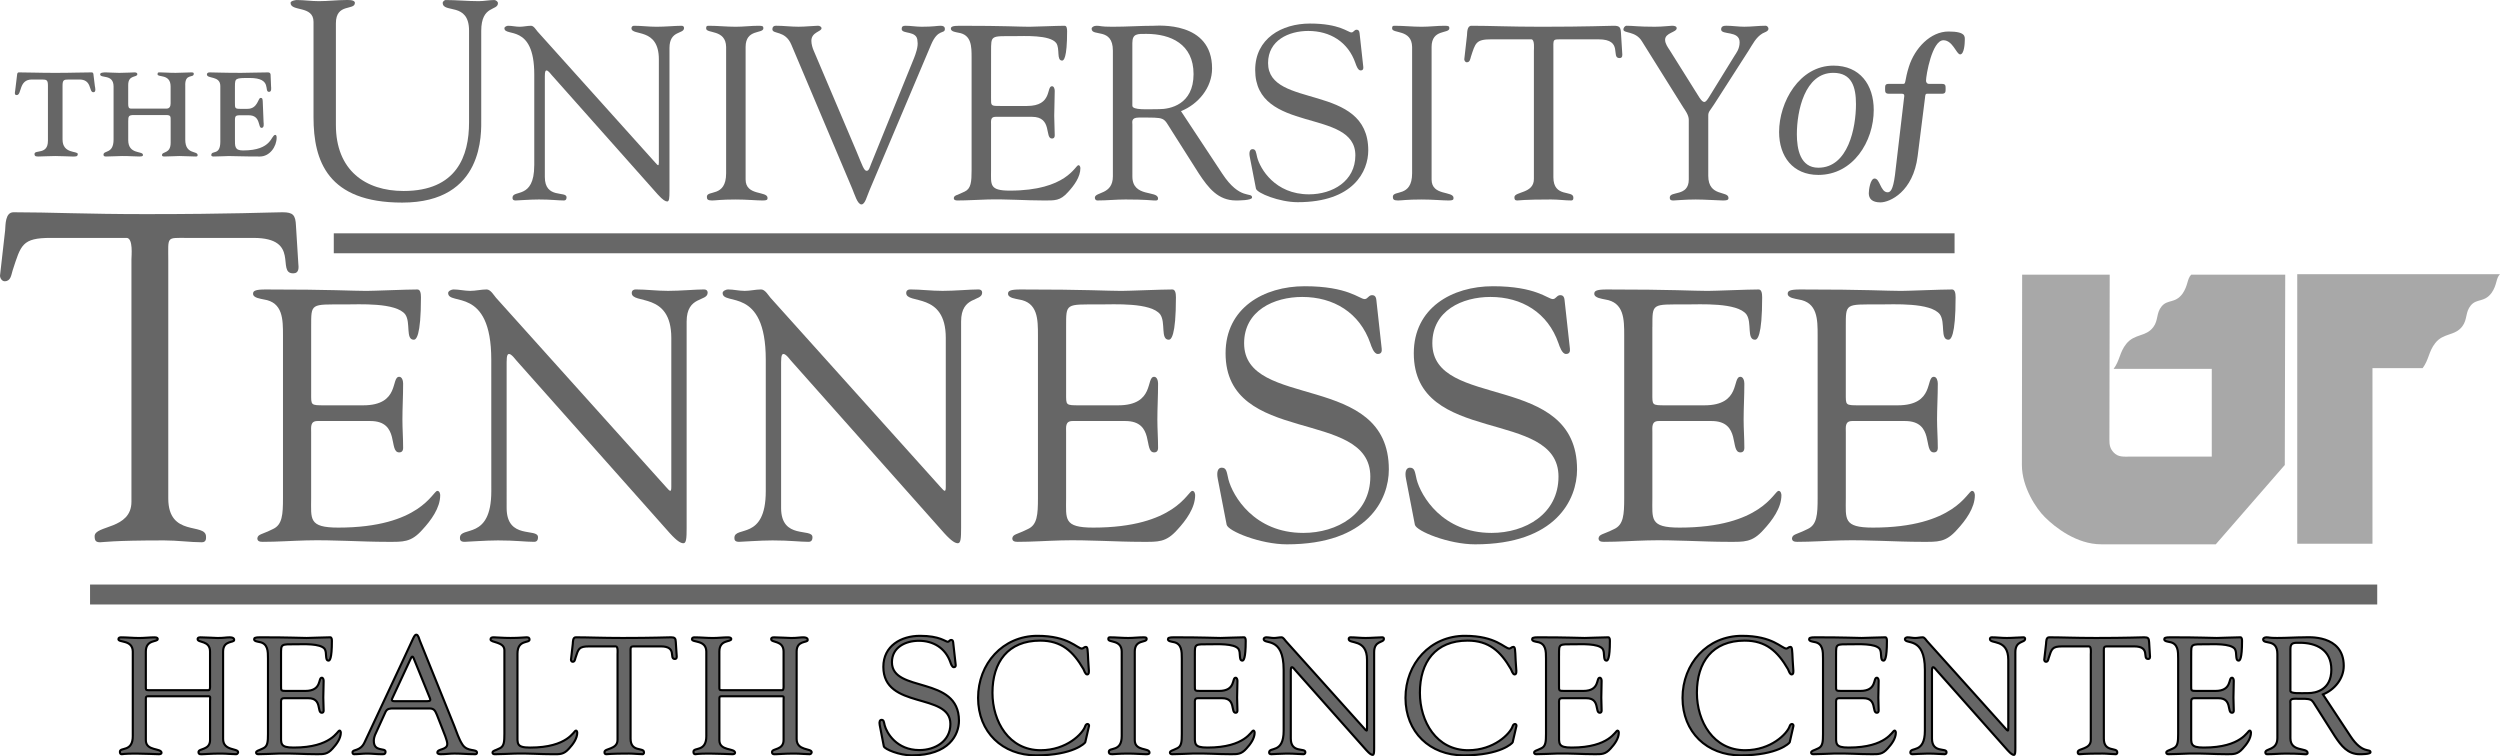
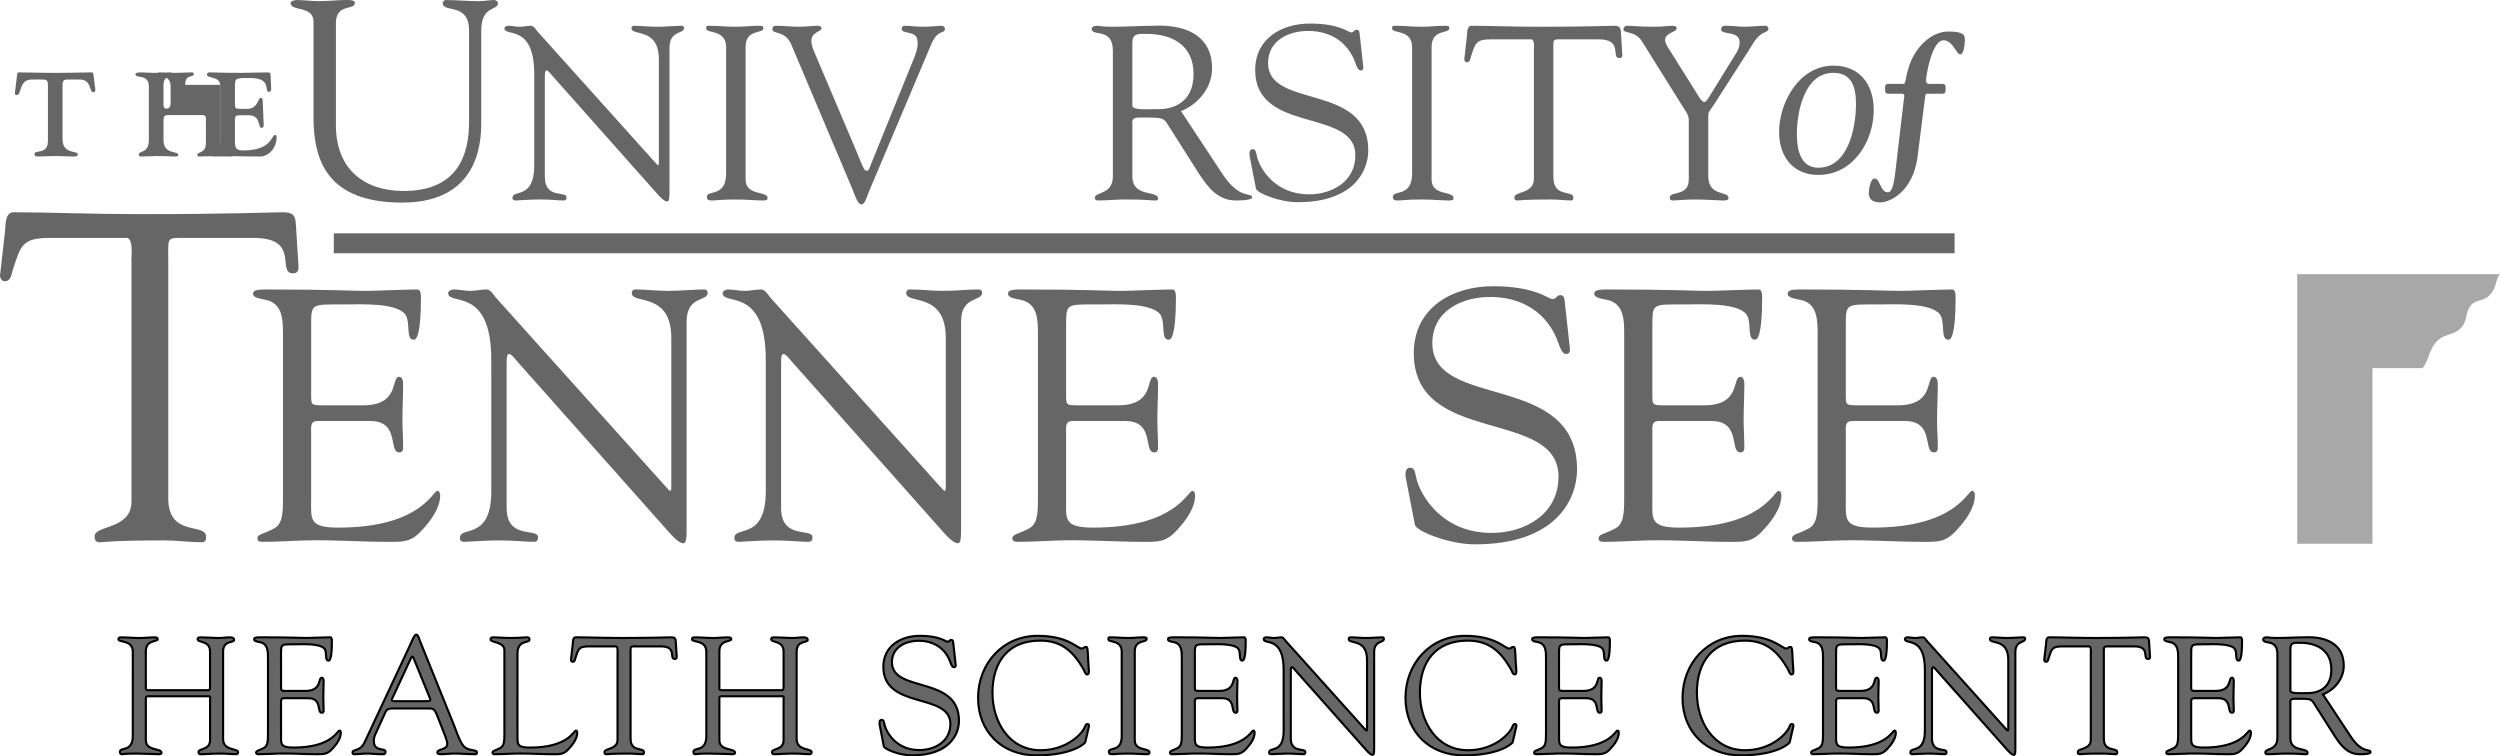
<svg xmlns="http://www.w3.org/2000/svg" version="1.1" x="0px" y="0px" viewBox="0 0 177.07 53.575" style="enable-background:new 0 0 177.07 53.575;" xml:space="preserve">
  <g id="University_of_Tennessee_Health_Science_Center">
    <g>
      <path style="fill:#666666;" d="M131.455,7.378c0-1.207-0.288-2.219-1.608-2.219c-2.027,0-2.579,2.715-2.579,4.346    c0,1.067,0.244,2.374,1.522,2.374C130.904,11.879,131.455,9.044,131.455,7.378 M129.861,4.648c1.88,0,2.852,1.362,2.852,3.139    c0,2.229-1.458,4.602-3.923,4.602c-1.809,0-2.78-1.311-2.78-3.037C126.009,7.228,127.449,4.648,129.861,4.648" />
      <path style="fill:#666666;" d="M137.529,6.641c0.275,0,0.275-0.137,0.275-0.343c0-0.248,0-0.357-0.275-0.357h-0.921    c-0.11,0-0.192-0.11-0.192-0.219c0-0.384,0.425-2.871,1.234-2.871c0.66,0,0.92,1.002,1.183,1.002c0.288,0,0.33-0.783,0.33-1.017    c0-0.233,0.081-0.604-1.153-0.604c-1.28,0-2.393,1.181-2.805,2.487c-0.301,0.947-0.205,1.221-0.383,1.221h-1.031    c-0.274,0-0.274,0.109-0.274,0.357c0,0.207,0,0.343,0.274,0.343h0.906c0.108,0,0.192,0.028,0.178,0.165l-0.658,5.591    c-0.138,1.071-0.33,1.224-0.522,1.224c-0.507,0-0.536-0.976-0.921-0.976c-0.303,0-0.411,0.797-0.411,1.045    c0,0.384,0.233,0.646,0.825,0.646c0.657,0,2.32-0.743,2.636-3.284l0.522-4.137c0.015-0.136,0.015-0.274,0.138-0.274h1.044v0.001    H137.529z" />
      <path style="fill:#666666;" d="M23.791,1.647c0-1.445,1.345-0.882,1.345-1.445c0-0.24-0.543-0.2-0.643-0.2    c-0.622,0-1.264,0.08-1.905,0.08c-0.542,0-1.044-0.08-1.566-0.08c-0.099,0-0.442,0.061-0.442,0.2c0,0.642,1.626,0.162,1.626,1.345    V8.31c0,3.09,1.003,6.039,6.28,6.039c5.84,0,5.599-4.956,5.599-5.939V2.19c0-1.847,1.184-1.405,1.184-1.967    c0-0.12-0.16-0.221-0.261-0.221c-0.36,0-0.722,0.08-1.103,0.08c-0.783,0-1.566-0.08-2.349-0.08c-0.06,0-0.199,0.101-0.199,0.2    c0,0.763,1.865-0.08,1.865,1.968v6.5c0,2.368-0.863,4.857-4.635,4.857c-2.708,0-4.796-1.466-4.796-4.676V1.647L23.791,1.647z" />
      <path style="fill:#666666;" d="M37.839,11.718c0,2.446-1.539,1.678-1.539,2.289c0,0.088,0.018,0.192,0.228,0.192    c0.121,0,1.032-0.07,1.643-0.07c0.856,0,1.345,0.07,1.765,0.07c0.174,0,0.192-0.14,0.192-0.227c0-0.471-1.538,0.14-1.538-1.433    V5.39c0-0.348,0.053-0.4,0.122-0.4c0.124,0,0.333,0.295,0.368,0.331l7.516,8.46c0.366,0.402,0.542,0.489,0.663,0.489    c0.141,0,0.159-0.246,0.159-0.752V3.398c0-1.276,1.031-0.961,1.031-1.415c0-0.106-0.07-0.158-0.175-0.158    c-0.419,0-1.171,0.07-1.763,0.07c-0.561,0-1.067-0.07-1.593-0.07c-0.104,0-0.192,0.052-0.192,0.175c0,0.577,1.94-0.087,1.94,2.202    v7.307c0,0.139-0.018,0.191-0.052,0.191c-0.036,0-0.104-0.069-0.209-0.191l-8.337-9.282c-0.105-0.122-0.263-0.402-0.455-0.402    c-0.262,0-0.541,0.07-0.803,0.07c-0.28,0-0.541-0.07-0.822-0.07c-0.088,0-0.261,0.07-0.261,0.174c0,0.647,2.114-0.367,2.114,3.27    V11.718L37.839,11.718L37.839,11.718z" />
      <path style="fill:#666666;" d="M51.43,12.277c0,1.73-1.364,1.153-1.364,1.662c0,0.174,0.053,0.261,0.366,0.261    c0.246,0,0.613-0.07,1.68-0.07c0.75,0,1.502,0.07,1.904,0.07c0.296,0,0.349-0.052,0.349-0.175c0-0.524-1.555-0.122-1.555-1.31    V3.329c0-1.311,1.259-0.91,1.259-1.33c0-0.139-0.052-0.174-0.333-0.174c-0.541,0-1.083,0.07-1.624,0.07    c-0.646,0-1.277-0.07-1.924-0.07c-0.14,0-0.173,0.035-0.173,0.192c0,0.384,1.396,0.034,1.415,1.311L51.43,12.277L51.43,12.277z" />
      <path style="fill:#666666;" d="M60.368,13.379c0.155,0.367,0.366,1.1,0.645,1.1c0.263,0,0.385-0.577,0.577-1.014l4.354-10.294    c0.49-1.171,0.979-0.734,0.979-1.12c0-0.157-0.104-0.227-0.296-0.227c-0.247,0-0.508,0.07-1.347,0.07    c-0.383,0-0.769-0.07-1.153-0.07c-0.174,0-0.263,0.052-0.263,0.227c0,0.402,1.119,0.07,1.119,0.874    c0.071,0.367-0.14,0.927-0.243,1.188l-3.042,7.499c-0.086,0.208-0.141,0.488-0.314,0.488c-0.192,0-0.315-0.402-0.7-1.328    l-3.058-7.201c-0.069-0.158-0.158-0.436-0.158-0.681c0-0.628,0.734-0.647,0.718-0.892c0-0.105-0.14-0.175-0.246-0.175    c-0.245,0-0.909,0.07-1.382,0.07c-0.524,0-1.065-0.07-1.607-0.07c-0.157,0-0.245,0.088-0.245,0.245    c0,0.384,0.909,0.052,1.346,1.102L60.368,13.379z" />
-       <path style="fill:#666666;" d="M70.196,3.66c0-1.171-0.035-1.101,1.644-1.101c0.699,0,2.517-0.105,2.97,0.488    c0.28,0.403,0,1.243,0.42,1.243c0.104,0,0.351-0.14,0.351-2.081c0-0.21-0.036-0.384-0.175-0.384c-0.542,0-2.149,0.07-2.5,0.07    c-0.735,0-1.644-0.07-4.946-0.07c-0.506,0-0.612,0.07-0.612,0.21c0,0.209,0.384,0.245,0.523,0.279    c0.945,0.14,0.945,0.979,0.945,1.765v7.971c0,0.82-0.037,1.31-0.49,1.52c-0.559,0.28-0.735,0.245-0.77,0.454    c0,0.14,0.104,0.175,0.261,0.175c0.7,0,1.434-0.052,2.133-0.07c1.329-0.035,2.657,0.07,3.986,0.07c0.77,0,1.153,0.035,1.711-0.594    c0.421-0.455,0.875-1.066,0.875-1.695c0-0.035-0.018-0.21-0.14-0.21c-0.227,0-0.822,1.801-4.859,1.801    c-1.467,0-1.329-0.419-1.329-1.451V8.833c0-0.263-0.052-0.559,0.316-0.559h2.586c1.468,0,0.873,1.538,1.415,1.538    c0.123,0,0.194-0.069,0.194-0.227c0-0.472-0.036-0.926-0.036-1.381c0-0.558,0.036-1.152,0.036-1.765    c0-0.139-0.053-0.332-0.194-0.332c-0.42,0,0.053,1.398-1.764,1.398h-1.887c-0.701,0-0.666,0-0.666-0.594L70.196,3.66L70.196,3.66z    " />
      <path style="fill:#666666;" d="M80.202,3.047c0-0.681,0.368-0.647,0.997-0.647c1.713,0,3.338,0.717,3.338,2.849    c0,2.168-1.676,2.482-2.428,2.482c-0.822,0-1.907,0.088-1.907-0.245V3.047z M83.647,7.872c1.222-0.489,2.202-1.66,2.202-3.024    c0-3.373-3.864-3.023-4.143-3.023c-0.909,0-1.904,0.07-2.918,0.07c-0.892,0-0.803-0.07-1.12-0.07c-0.209,0-0.35,0.105-0.35,0.21    c0,0.594,1.505-0.123,1.505,1.555v8.898c0,1.328-1.277,1.082-1.277,1.519c0,0.105,0.069,0.192,0.176,0.192    c0.664,0,1.328-0.07,1.992-0.07c1.452,0,1.853,0.07,2.011,0.07c0.138,0,0.296,0.035,0.296-0.14c0-0.594-1.817-0.052-1.817-1.556    V8.816c0-0.176-0.104-0.489,0.454-0.489c1.957,0,1.696-0.053,2.325,0.925l1.942,3.06c0.663,0.996,1.345,1.887,2.621,1.887    c0.157,0,1.135,0,1.135-0.21c0-0.42-0.856,0.228-2.115-1.696L83.647,7.872z" />
      <path style="fill:#666666;" d="M88.957,13.36c0.069,0.316,1.66,0.961,2.953,0.961c3.967,0,5.001-2.201,5.001-3.669    c0-4.825-7.096-2.901-7.096-6.188c0-1.608,1.467-2.272,2.847-2.272c1.54,0,2.814,0.769,3.338,2.272    c0.053,0.156,0.176,0.525,0.368,0.525c0.176,0,0.211-0.123,0.19-0.262l-0.262-2.378c-0.017-0.191-0.104-0.244-0.209-0.244    c-0.175,0-0.211,0.192-0.367,0.192c-0.244,0-0.821-0.629-2.937-0.629c-2.01,0-3.881,1.066-3.881,3.286    c0,4.561,7.095,2.675,7.095,6.048c0,1.835-1.623,2.762-3.283,2.762c-2.412,0-3.461-1.818-3.671-2.622    c-0.088-0.368-0.088-0.577-0.331-0.577c-0.176,0-0.262,0.192-0.194,0.542L88.957,13.36z" />
      <path style="fill:#666666;" d="M100.017,12.277c0,1.73-1.364,1.153-1.364,1.662c0,0.174,0.052,0.261,0.367,0.261    c0.245,0,0.61-0.07,1.678-0.07c0.752,0,1.504,0.07,1.907,0.07c0.296,0,0.347-0.052,0.347-0.175c0-0.524-1.555-0.122-1.555-1.31    V3.329c0-1.311,1.258-0.91,1.258-1.33c0-0.139-0.05-0.174-0.332-0.174c-0.541,0-1.082,0.07-1.625,0.07    c-0.647,0-1.276-0.07-1.924-0.07c-0.14,0-0.174,0.035-0.174,0.192c0,0.384,1.399,0.034,1.417,1.311V12.277z" />
      <path style="fill:#666666;" d="M108.643,12.679c0,1.048-1.381,0.874-1.381,1.293c0,0.176,0.053,0.227,0.207,0.227    c0.106,0,0.438-0.07,2.396-0.07c0.507,0,0.998,0.07,1.416,0.07c0.175,0,0.156-0.157,0.156-0.21c0-0.542-1.414,0.035-1.414-1.434    V3.643c0-0.927-0.088-0.857,0.698-0.857h2.5c1.783,0,0.84,1.328,1.485,1.328c0.228,0,0.208-0.209,0.191-0.384l-0.087-1.398    c-0.018-0.402-0.104-0.507-0.506-0.507c-0.351,0-1.959,0.07-5.122,0.07c-2.256,0-3.599-0.07-4.965-0.07    c-0.313,0-0.297,0.472-0.313,0.681l-0.192,1.695c0,0.088,0.071,0.211,0.176,0.211c0.226,0,0.244-0.228,0.297-0.403    c0.315-0.961,0.349-1.223,1.433-1.223h2.85c0.242,0.018,0.175,0.682,0.175,0.804V12.679L108.643,12.679z" />
      <path style="fill:#666666;" d="M119.212,7.592c0.141,0.211,0.401,0.561,0.401,0.891v4.231c0,1.242-1.346,0.787-1.346,1.276    c0,0.192,0.104,0.21,0.264,0.21c0.156,0,0.785-0.07,1.573-0.07c0.645,0,1.66,0.07,1.921,0.07c0.245,0,0.401-0.017,0.401-0.175    c0-0.541-1.433-0.052-1.433-1.573V8.169c0-0.262,0.14-0.349,0.42-0.787l2.445-3.81c0.28-0.437,0.508-0.926,0.979-1.206    c0.124-0.071,0.42-0.14,0.42-0.332c0-0.088-0.087-0.211-0.191-0.211c-0.506,0-1.014,0.07-1.521,0.07    c-0.419,0-0.855-0.07-1.275-0.07c-0.192,0-0.366,0.036-0.366,0.263c0,0.419,1.31,0.052,1.31,0.908c0,0.472-0.244,0.77-0.365,0.961    l-1.801,2.92c-0.14,0.228-0.246,0.349-0.332,0.349c-0.106,0-0.211-0.104-0.351-0.314l-2.114-3.373    c-0.104-0.158-0.315-0.438-0.315-0.718c0-0.506,0.821-0.524,0.821-0.821c0-0.157-0.207-0.174-0.332-0.174    c-0.174,0-0.646,0.07-1.222,0.07c-1.188,0-1.521-0.07-1.993-0.07c-0.121,0-0.228,0.14-0.228,0.263    c0,0.296,0.858,0.086,1.312,0.838L119.212,7.592z" />
      <path style="fill:#666666;" d="M3.394,9.982c0,1.002-0.95,0.598-0.95,0.926c0,0.185,0.144,0.177,0.294,0.177    c0.337,0,0.615-0.034,1.179-0.034c0.564,0,0.841,0.034,1.178,0.034c0.244,0,0.413,0.026,0.413-0.177    c0-0.235-1.078,0.008-1.078-1.027V6.077c0-0.404,0.084-0.445,0.429-0.445h0.715c0.969-0.034,0.7,0.901,1.036,0.901    c0.219,0,0.127-0.328,0.11-0.43L6.625,5.328C6.618,5.245,6.618,5.127,6.493,5.127c-0.784,0-1.348,0.034-2.576,0.034    c-1.229,0-1.793-0.034-2.576-0.034c-0.125,0-0.125,0.118-0.134,0.201L1.072,6.44c-0.017,0.109-0.066,0.294,0.11,0.294    c0.378,0,0.125-1.103,1.076-1.103h0.708c0.346,0,0.429,0.042,0.429,0.445V9.982L3.394,9.982z" />
-       <path style="fill:#666666;" d="M13.119,6.01c0-0.824,0.605-0.462,0.605-0.783c0-0.075-0.033-0.1-0.176-0.1    c-0.362,0-0.672,0.033-1.111,0.033c-0.522,0-0.74-0.033-1.086-0.033c-0.117,0-0.193-0.019-0.193,0.134    c0,0.243,0.926-0.058,0.926,0.867v1.187c0,0.185-0.051,0.378-0.295,0.378H9.29c-0.177,0-0.21-0.109-0.21-0.336V6.019    c0-0.75,0.647-0.505,0.647-0.767c0-0.083-0.076-0.125-0.193-0.125c-0.243,0-0.58,0.034-1.085,0.034    c-0.439,0-0.69-0.034-0.943-0.034c-0.161,0-0.413,0.008-0.413,0.135c0,0.319,0.951-0.051,0.951,0.867v3.753    c0,1.044-0.714,0.741-0.714,1.078c0,0.109,0.084,0.125,0.185,0.125c0.421,0,0.774-0.034,1.128-0.034    c0.606,0,0.884,0.034,1.229,0.034c0.269,0,0.252-0.066,0.252-0.117c0-0.303-1.042,0-1.042-1.045V8.602    c0-0.37,0.024-0.454,0.412-0.454h2.247c0.371,0,0.346,0.092,0.346,0.445v1.516c0,0.816-0.614,0.588-0.614,0.883    c0,0.059,0.05,0.093,0.167,0.093c0.43,0,0.758-0.034,1.062-0.034c0.345,0,0.841,0.034,1.119,0.034c0.109,0,0.176,0.008,0.176-0.1    c0-0.329-0.875-0.017-0.875-1.087V6.01L13.119,6.01z" />
+       <path style="fill:#666666;" d="M13.119,6.01c0-0.824,0.605-0.462,0.605-0.783c0-0.075-0.033-0.1-0.176-0.1    c-0.362,0-0.672,0.033-1.111,0.033c-0.522,0-0.74-0.033-1.086-0.033c-0.117,0-0.193-0.019-0.193,0.134    c0,0.243,0.926-0.058,0.926,0.867v1.187c0,0.185-0.051,0.378-0.295,0.378c-0.177,0-0.21-0.109-0.21-0.336V6.019    c0-0.75,0.647-0.505,0.647-0.767c0-0.083-0.076-0.125-0.193-0.125c-0.243,0-0.58,0.034-1.085,0.034    c-0.439,0-0.69-0.034-0.943-0.034c-0.161,0-0.413,0.008-0.413,0.135c0,0.319,0.951-0.051,0.951,0.867v3.753    c0,1.044-0.714,0.741-0.714,1.078c0,0.109,0.084,0.125,0.185,0.125c0.421,0,0.774-0.034,1.128-0.034    c0.606,0,0.884,0.034,1.229,0.034c0.269,0,0.252-0.066,0.252-0.117c0-0.303-1.042,0-1.042-1.045V8.602    c0-0.37,0.024-0.454,0.412-0.454h2.247c0.371,0,0.346,0.092,0.346,0.445v1.516c0,0.816-0.614,0.588-0.614,0.883    c0,0.059,0.05,0.093,0.167,0.093c0.43,0,0.758-0.034,1.062-0.034c0.345,0,0.841,0.034,1.119,0.034c0.109,0,0.176,0.008,0.176-0.1    c0-0.329-0.875-0.017-0.875-1.087V6.01L13.119,6.01z" />
      <path style="fill:#666666;" d="M16.641,6.111c0-0.581,0.035-0.588,1.051-0.588c1.624,0,0.968,0.983,1.364,0.983    c0.193,0,0.151-0.277,0.143-0.386l-0.034-0.834c0-0.076-0.06-0.159-0.169-0.159c-0.741,0-1.32,0.033-1.918,0.033    c-1.288,0-1.893-0.033-2.239-0.033c-0.118,0-0.185,0.067-0.185,0.143c0,0.336,0.951,0.067,0.951,0.825v3.939    c0,1.025-0.64,0.572-0.64,0.958c0,0.052,0.05,0.093,0.16,0.093c0.462,0,0.816-0.033,1.078-0.033c0.42,0,0.925,0.033,2.205,0.033    c0.69,0,1.186-0.689,1.186-1.347c0-0.16-0.058-0.184-0.093-0.184c-0.32,0-0.202,1.102-2.288,1.102    c-0.606,0-0.572-0.303-0.572-0.825V8.753c0-0.488-0.034-0.589,0.353-0.589h0.622c0.875,0,0.639,0.893,0.909,0.893    c0.202,0,0.151-0.304,0.143-0.413l-0.06-1.497c-0.008-0.228-0.1-0.211-0.159-0.211c-0.17,0-0.194,0.773-0.918,0.773h-0.53    c-0.361,0-0.361-0.058-0.361-0.419V6.111H16.641L16.641,6.111z" />
      <path style="fill:#666666;" d="M9.31,35.536c0,1.98-2.607,1.65-2.607,2.443c0,0.33,0.099,0.429,0.396,0.429    c0.198,0,0.825-0.132,4.524-0.132c0.956,0,1.88,0.132,2.673,0.132c0.33,0,0.297-0.297,0.297-0.396    c0-1.023-2.674,0.065-2.674-2.708V18.47c0-1.75-0.165-1.619,1.32-1.619h4.72c3.368,0,1.584,2.509,2.806,2.509    c0.428,0,0.396-0.397,0.362-0.727l-0.164-2.642c-0.033-0.759-0.199-0.957-0.958-0.957c-0.659,0-3.696,0.132-9.672,0.132    c-4.258,0-6.8-0.132-9.376-0.132c-0.594,0-0.561,0.892-0.594,1.288L0,19.525c0,0.164,0.132,0.396,0.33,0.396    c0.43,0,0.462-0.429,0.562-0.759c0.594-1.817,0.659-2.312,2.707-2.312h5.381c0.462,0.034,0.33,1.288,0.33,1.519L9.31,35.536    L9.31,35.536L9.31,35.536z" />
      <path style="fill:#666666;" d="M22.039,23.152c0-1.69-0.05-1.59,2.374-1.59c1.009,0,3.635-0.151,4.291,0.708    c0.404,0.581,0,1.792,0.606,1.792c0.151,0,0.505-0.202,0.505-3.004c0-0.303-0.05-0.555-0.254-0.555    c-0.782,0-3.105,0.101-3.609,0.101c-1.06,0-2.374-0.101-7.146-0.101c-0.732,0-0.883,0.101-0.883,0.302    c0,0.304,0.556,0.354,0.757,0.404c1.363,0.202,1.363,1.415,1.363,2.551v11.514c0,1.187-0.05,1.893-0.706,2.195    c-0.809,0.405-1.061,0.354-1.11,0.655c0,0.204,0.15,0.254,0.377,0.254c1.01,0,2.071-0.076,3.081-0.101    c1.918-0.051,3.837,0.101,5.757,0.101c1.11,0,1.666,0.052,2.474-0.858c0.606-0.655,1.263-1.539,1.263-2.447    c0-0.052-0.025-0.305-0.203-0.305c-0.328,0-1.187,2.601-7.018,2.601c-2.122,0-1.92-0.605-1.92-2.095v-4.646    c0-0.379-0.076-0.808,0.456-0.808h3.737c2.119,0,1.262,2.222,2.044,2.222c0.177,0,0.278-0.101,0.278-0.328    c0-0.682-0.05-1.34-0.05-1.996c0-0.808,0.05-1.667,0.05-2.55c0-0.201-0.075-0.48-0.278-0.48c-0.606,0,0.076,2.02-2.549,2.02    h-2.728c-1.009,0-0.959,0-0.959-0.858L22.039,23.152L22.039,23.152L22.039,23.152z" />
      <path style="fill:#666666;" d="M34.798,34.792c0,3.535-2.222,2.423-2.222,3.307c0,0.126,0.025,0.278,0.328,0.278    c0.176,0,1.49-0.101,2.373-0.101c1.238,0,1.945,0.101,2.55,0.101c0.253,0,0.278-0.201,0.278-0.329    c0-0.682-2.221,0.203-2.221-2.069V25.652c0-0.505,0.075-0.58,0.177-0.58c0.176,0,0.479,0.428,0.53,0.479L47.447,37.77    c0.529,0.581,0.781,0.707,0.958,0.707c0.203,0,0.228-0.354,0.228-1.085v-14.62c0-1.843,1.489-1.389,1.489-2.045    c0-0.151-0.102-0.227-0.252-0.227c-0.606,0-1.693,0.101-2.551,0.101c-0.806,0-1.54-0.101-2.298-0.101    c-0.15,0-0.275,0.076-0.275,0.252c0,0.833,2.801-0.127,2.801,3.182v10.553c0,0.202-0.024,0.277-0.075,0.277    s-0.152-0.101-0.303-0.277L35.125,21.081c-0.151-0.176-0.378-0.58-0.657-0.58c-0.378,0-0.784,0.101-1.161,0.101    c-0.404,0-0.782-0.101-1.188-0.101c-0.125,0-0.378,0.101-0.378,0.252c0,0.936,3.055-0.53,3.055,4.722L34.798,34.792L34.798,34.792    z" />
      <path style="fill:#666666;" d="M54.238,34.792c0,3.535-2.222,2.423-2.222,3.307c0,0.126,0.025,0.278,0.328,0.278    c0.177,0,1.488-0.101,2.373-0.101c1.237,0,1.945,0.101,2.551,0.101c0.252,0,0.277-0.201,0.277-0.329    c0-0.682-2.221,0.203-2.221-2.069V25.652c0-0.505,0.076-0.58,0.175-0.58c0.178,0,0.48,0.428,0.529,0.479L66.885,37.77    c0.532,0.581,0.782,0.707,0.96,0.707c0.203,0,0.228-0.354,0.228-1.085v-14.62c0-1.843,1.491-1.389,1.491-2.045    c0-0.151-0.101-0.227-0.252-0.227c-0.606,0-1.693,0.101-2.551,0.101c-0.809,0-1.541-0.101-2.298-0.101    c-0.151,0-0.278,0.076-0.278,0.252c0,0.833,2.803-0.127,2.803,3.182v10.553c0,0.202-0.026,0.277-0.076,0.277    c-0.051,0-0.151-0.101-0.304-0.277L54.565,21.081c-0.151-0.176-0.379-0.58-0.656-0.58c-0.378,0-0.783,0.101-1.162,0.101    c-0.403,0-0.781-0.101-1.187-0.101c-0.124,0-0.378,0.101-0.378,0.252c0,0.936,3.056-0.53,3.056,4.722V34.792L54.238,34.792z" />
      <path style="fill:#666666;" d="M75.511,23.152c0-1.69-0.049-1.59,2.373-1.59c1.01,0,3.637-0.151,4.293,0.708    c0.403,0.581,0,1.792,0.606,1.792c0.15,0,0.506-0.202,0.506-3.004c0-0.303-0.052-0.555-0.255-0.555    c-0.782,0-3.105,0.101-3.608,0.101c-1.062,0-2.374-0.101-7.146-0.101c-0.732,0-0.884,0.101-0.884,0.302    c0,0.304,0.555,0.354,0.757,0.404c1.363,0.202,1.363,1.415,1.363,2.551v11.514c0,1.187-0.05,1.893-0.707,2.195    c-0.807,0.405-1.06,0.354-1.11,0.655c0,0.204,0.151,0.254,0.378,0.254c1.01,0,2.07-0.076,3.08-0.101    c1.919-0.051,3.838,0.101,5.755,0.101c1.111,0,1.667,0.052,2.477-0.858c0.605-0.655,1.261-1.539,1.261-2.447    c0-0.052-0.024-0.305-0.201-0.305c-0.329,0-1.188,2.601-7.02,2.601c-2.121,0-1.919-0.605-1.919-2.095v-4.646    c0-0.379-0.075-0.808,0.455-0.808h3.736c2.12,0,1.263,2.222,2.045,2.222c0.177,0,0.278-0.101,0.278-0.328    c0-0.682-0.05-1.34-0.05-1.996c0-0.808,0.05-1.667,0.05-2.55c0-0.201-0.076-0.48-0.278-0.48c-0.604,0,0.075,2.02-2.55,2.02h-2.725    c-1.01,0-0.96,0-0.96-0.858V23.152z" />
-       <path style="fill:#666666;" d="M86.881,37.166c0.1,0.453,2.399,1.388,4.267,1.388c5.731,0,7.221-3.182,7.221-5.302    c0-6.968-10.251-4.191-10.251-8.938c0-2.323,2.122-3.282,4.115-3.282c2.225,0,4.066,1.109,4.825,3.282    c0.075,0.227,0.25,0.757,0.528,0.757c0.253,0,0.303-0.176,0.277-0.379l-0.378-3.434c-0.024-0.278-0.152-0.353-0.303-0.353    c-0.253,0-0.303,0.278-0.53,0.278c-0.354,0-1.187-0.91-4.242-0.91c-2.903,0-5.605,1.54-5.605,4.747    c0,6.589,10.252,3.863,10.252,8.736c0,2.65-2.348,3.989-4.748,3.989c-3.483,0-4.999-2.626-5.301-3.787    c-0.126-0.53-0.126-0.834-0.48-0.834c-0.253,0-0.377,0.277-0.277,0.783L86.881,37.166z" />
      <path style="fill:#666666;" d="M100.213,37.166c0.1,0.453,2.398,1.388,4.265,1.388c5.732,0,7.222-3.182,7.222-5.302    c0-6.968-10.25-4.191-10.25-8.938c0-2.323,2.12-3.282,4.115-3.282c2.22,0,4.064,1.109,4.82,3.282    c0.077,0.227,0.253,0.757,0.53,0.757c0.253,0,0.304-0.176,0.278-0.379l-0.378-3.434c-0.025-0.278-0.152-0.353-0.303-0.353    c-0.253,0-0.303,0.278-0.531,0.278c-0.353,0-1.188-0.91-4.24-0.91c-2.903,0-5.605,1.54-5.605,4.747    c0,6.589,10.249,3.863,10.249,8.736c0,2.65-2.348,3.989-4.745,3.989c-3.484,0-4.999-2.626-5.302-3.787    c-0.125-0.53-0.125-0.834-0.48-0.834c-0.251,0-0.378,0.277-0.275,0.783L100.213,37.166z" />
      <path style="fill:#666666;" d="M117.036,23.152c0-1.69-0.052-1.59,2.371-1.59c1.009,0,3.637-0.151,4.29,0.708    c0.408,0.581,0,1.792,0.608,1.792c0.152,0,0.505-0.202,0.505-3.004c0-0.303-0.05-0.555-0.252-0.555    c-0.783,0-3.106,0.101-3.611,0.101c-1.06,0-2.373-0.101-7.145-0.101c-0.73,0-0.883,0.101-0.883,0.302    c0,0.304,0.556,0.354,0.758,0.404c1.362,0.202,1.362,1.415,1.362,2.551v11.514c0,1.187-0.051,1.893-0.706,2.195    c-0.807,0.405-1.062,0.354-1.111,0.655c0,0.204,0.152,0.254,0.378,0.254c1.011,0,2.07-0.076,3.081-0.101    c1.917-0.051,3.837,0.101,5.755,0.101c1.11,0,1.669,0.052,2.477-0.858c0.606-0.655,1.262-1.539,1.262-2.447    c0-0.052-0.024-0.305-0.202-0.305c-0.328,0-1.187,2.601-7.019,2.601c-2.122,0-1.92-0.605-1.92-2.095v-4.646    c0-0.379-0.075-0.808,0.456-0.808h3.734c2.122,0,1.262,2.222,2.045,2.222c0.178,0,0.28-0.101,0.28-0.328    c0-0.682-0.051-1.34-0.051-1.996c0-0.808,0.051-1.667,0.051-2.55c0-0.201-0.078-0.48-0.28-0.48c-0.605,0,0.077,2.02-2.551,2.02    h-2.726c-1.009,0-0.959,0-0.959-0.858v-4.697H117.036z" />
      <path style="fill:#666666;" d="M130.734,23.152c0-1.69-0.05-1.59,2.373-1.59c1.012,0,3.639-0.151,4.293,0.708    c0.405,0.581,0,1.792,0.605,1.792c0.152,0,0.506-0.202,0.506-3.004c0-0.303-0.053-0.555-0.253-0.555    c-0.783,0-3.106,0.101-3.611,0.101c-1.062,0-2.373-0.101-7.144-0.101c-0.733,0-0.884,0.101-0.884,0.302    c0,0.304,0.556,0.354,0.758,0.404c1.362,0.202,1.362,1.415,1.362,2.551v11.514c0,1.187-0.051,1.893-0.706,2.195    c-0.809,0.405-1.062,0.354-1.111,0.655c0,0.204,0.15,0.254,0.378,0.254c1.009,0,2.07-0.076,3.081-0.101    c1.918-0.051,3.835,0.101,5.757,0.101c1.111,0,1.665,0.052,2.473-0.858c0.606-0.655,1.264-1.539,1.264-2.447    c0-0.052-0.024-0.305-0.202-0.305c-0.328,0-1.186,2.601-7.02,2.601c-2.12,0-1.918-0.605-1.918-2.095v-4.646    c0-0.379-0.077-0.808,0.454-0.808h3.736c2.122,0,1.264,2.222,2.047,2.222c0.176,0,0.278-0.101,0.278-0.328    c0-0.682-0.053-1.34-0.053-1.996c0-0.808,0.053-1.667,0.053-2.55c0-0.201-0.077-0.48-0.278-0.48c-0.605,0,0.075,2.02-2.555,2.02    h-2.724c-1.009,0-0.959,0-0.959-0.858V23.152L130.734,23.152z" />
      <line style="fill:#676767;stroke:#676767;stroke-width:1.412;stroke-miterlimit:3.864;" x1="23.641" y1="17.232" x2="138.438" y2="17.232" />
      <path style="fill:#A8A8A8;" d="M171.593,26.072h-3.556V38.51h-5.328V19.42h14.36c-0.301,0.296-0.192,0.745-0.596,1.325    c-0.528,0.703-1.046,0.375-1.475,0.892c-0.395,0.478-0.224,0.978-0.595,1.474c-0.528,0.705-1.339,0.446-1.92,1.19    C172.013,24.896,172.038,25.477,171.593,26.072" />
-       <path style="fill:#A8A8A8;" d="M155.198,19.456c-0.298,0.296-0.215,0.772-0.62,1.352c-0.528,0.703-1.044,0.376-1.473,0.891    c-0.395,0.477-0.221,0.977-0.593,1.472c-0.528,0.705-1.324,0.445-1.918,1.189c-0.474,0.594-0.446,1.173-0.892,1.768h6.953v6.213    h-5.765c-0.479,0-0.862,0.052-1.188-0.298c-0.251-0.268-0.299-0.524-0.297-0.891l0.021-11.697h-6.202l-0.018,13.479    c-0.002,1.571,1.025,3.105,1.621,3.688c0.741,0.742,2.266,1.93,3.998,1.93h8.114l4.888-5.618l0.031-13.479H155.198z" />
-       <line style="fill:#676767;stroke:#676767;stroke-width:1.412;" x1="6.378" y1="42.108" x2="168.374" y2="42.108" />
      <path style="fill:#666666;" d="M162.225,45.958c0-0.456,0.246-0.432,0.666-0.432c1.146,0,2.233,0.479,2.233,1.905    c0,1.45-1.122,1.66-1.626,1.66c-0.549,0-1.273,0.06-1.273-0.163V45.958L162.225,45.958z M164.529,49.186    c0.818-0.328,1.473-1.112,1.473-2.023c0-2.256-2.584-2.022-2.77-2.022c-0.608,0-1.276,0.046-1.953,0.046    c-0.598,0-0.539-0.046-0.75-0.046c-0.14,0-0.234,0.07-0.234,0.14c0,0.398,1.007-0.082,1.007,1.041v5.95    c0,0.89-0.852,0.726-0.852,1.018c0,0.071,0.046,0.13,0.114,0.13c0.443,0,0.888-0.045,1.333-0.045c0.972,0,1.24,0.045,1.345,0.045    c0.095,0,0.199,0.022,0.199-0.093c0-0.397-1.216-0.037-1.216-1.041v-2.468c0-0.117-0.071-0.327,0.303-0.327    c1.31,0,1.134-0.035,1.556,0.62l1.298,2.046c0.444,0.666,0.899,1.263,1.754,1.263c0.104,0,0.761,0,0.761-0.14    c0-0.281-0.574,0.15-1.416-1.134L164.529,49.186z M155.198,46.369c0-0.784-0.023-0.737,1.099-0.737    c0.469,0,1.684-0.07,1.989,0.326c0.185,0.269,0,0.831,0.279,0.831c0.069,0,0.234-0.094,0.234-1.391    c0-0.141-0.023-0.258-0.117-0.258c-0.361,0-1.437,0.047-1.671,0.047c-0.491,0-1.099-0.047-3.309-0.047    c-0.341,0-0.411,0.047-0.411,0.14c0,0.142,0.259,0.164,0.353,0.188c0.631,0.093,0.631,0.654,0.631,1.18v5.332    c0,0.551-0.023,0.877-0.328,1.017c-0.374,0.188-0.49,0.165-0.514,0.305c0,0.093,0.069,0.116,0.176,0.116    c0.468,0,0.958-0.035,1.427-0.045c0.888-0.025,1.777,0.045,2.665,0.045c0.514,0,0.772,0.022,1.145-0.398    c0.282-0.304,0.585-0.712,0.585-1.132c0-0.025-0.011-0.142-0.092-0.142c-0.15,0-0.55,1.203-3.253,1.203    c-0.981,0-0.888-0.28-0.888-0.97v-2.151c0-0.175-0.035-0.374,0.211-0.374h1.729c0.982,0,0.585,1.029,0.949,1.029    c0.081,0,0.127-0.048,0.127-0.152c0-0.315-0.023-0.62-0.023-0.924c0-0.375,0.023-0.773,0.023-1.181    c0-0.094-0.035-0.223-0.127-0.223c-0.28,0,0.033,0.936-1.183,0.936h-1.264c-0.468,0-0.443,0-0.443-0.397V46.369z M148.088,52.401    c0,0.702-0.924,0.585-0.924,0.867c0,0.115,0.033,0.15,0.14,0.15c0.069,0,0.293-0.045,1.603-0.045c0.339,0,0.666,0.045,0.946,0.045    c0.117,0,0.106-0.105,0.106-0.141c0-0.362-0.948,0.024-0.948-0.958v-5.964c0-0.619-0.059-0.573,0.47-0.573h1.671    c1.193,0,0.561,0.889,0.994,0.889c0.15,0,0.141-0.14,0.128-0.257l-0.057-0.935c-0.015-0.269-0.071-0.339-0.34-0.339    c-0.234,0-1.311,0.047-3.428,0.047c-1.509,0-2.409-0.047-3.319-0.047c-0.211,0-0.2,0.314-0.211,0.456l-0.13,1.135    c0,0.058,0.048,0.141,0.117,0.141c0.152,0,0.163-0.152,0.198-0.271c0.211-0.642,0.236-0.818,0.961-0.818h1.905    c0.163,0.013,0.117,0.457,0.117,0.538V52.401L148.088,52.401z M136.336,51.757c0,1.638-1.029,1.125-1.029,1.532    c0,0.059,0.012,0.13,0.152,0.13c0.081,0,0.689-0.045,1.099-0.045c0.574,0,0.902,0.045,1.182,0.045c0.117,0,0.128-0.093,0.128-0.15    c0-0.318-1.03,0.093-1.03-0.96v-4.782c0-0.234,0.038-0.27,0.084-0.27c0.081,0,0.222,0.199,0.246,0.223l5.028,5.658    c0.244,0.27,0.361,0.328,0.442,0.328c0.097,0,0.105-0.163,0.105-0.503v-6.77c0-0.854,0.691-0.644,0.691-0.947    c0-0.07-0.048-0.105-0.117-0.105c-0.279,0-0.783,0.047-1.18,0.047c-0.374,0-0.715-0.047-1.065-0.047    c-0.069,0-0.13,0.035-0.13,0.118c0,0.386,1.3-0.06,1.3,1.474v4.886c0,0.094-0.013,0.129-0.036,0.129    c-0.024,0-0.07-0.047-0.142-0.129l-5.577-6.209c-0.069-0.08-0.176-0.269-0.303-0.269c-0.176,0-0.361,0.047-0.539,0.047    c-0.188,0-0.361-0.047-0.549-0.047c-0.057,0-0.176,0.047-0.176,0.117c0,0.433,1.416-0.247,1.416,2.186V51.757L136.336,51.757    L136.336,51.757z M130.045,46.369c0-0.784-0.021-0.737,1.101-0.737c0.466,0,1.684-0.07,1.986,0.326    c0.188,0.269,0,0.831,0.28,0.831c0.07,0,0.235-0.094,0.235-1.391c0-0.141-0.022-0.258-0.117-0.258    c-0.363,0-1.438,0.047-1.675,0.047c-0.488,0-1.097-0.047-3.307-0.047c-0.34,0-0.411,0.047-0.411,0.14    c0,0.142,0.259,0.164,0.353,0.188c0.631,0.093,0.631,0.654,0.631,1.18v5.332c0,0.551-0.022,0.877-0.325,1.017    c-0.376,0.188-0.491,0.165-0.517,0.305c0,0.093,0.069,0.116,0.176,0.116c0.468,0,0.959-0.035,1.429-0.045    c0.888-0.025,1.775,0.045,2.665,0.045c0.514,0,0.771,0.022,1.145-0.398c0.28-0.304,0.585-0.712,0.585-1.132    c0-0.025-0.013-0.142-0.094-0.142c-0.152,0-0.55,1.203-3.25,1.203c-0.982,0-0.888-0.28-0.888-0.97v-2.151    c0-0.175-0.036-0.374,0.209-0.374h1.731c0.982,0,0.583,1.029,0.946,1.029c0.081,0,0.129-0.048,0.129-0.152    c0-0.315-0.022-0.62-0.022-0.924c0-0.375,0.022-0.773,0.022-1.181c0-0.094-0.035-0.223-0.129-0.223    c-0.282,0,0.035,0.936-1.181,0.936h-1.264c-0.468,0-0.444,0-0.444-0.397V46.369L130.045,46.369z M119.17,49.431    c0,2.421,1.718,4.069,4.117,4.069c2.63,0,3.461-0.876,3.474-0.923l0.267-1.171c0.011-0.057-0.048-0.128-0.104-0.128    c-0.071,0-0.14,0.07-0.163,0.151c-0.175,0.538-1.322,1.708-3.158,1.708c-2.245,0-3.415-2.033-3.415-4.069    c0-2.174,1.099-3.694,3.382-3.694c1.508,0,2.337,0.759,3.064,2.011c0.046,0.081,0.127,0.385,0.268,0.385    c0.198,0,0.094-0.385,0.07-1.005c-0.035-0.759-0.035-0.948-0.165-0.948c-0.116,0-0.186,0.119-0.279,0.119    c-0.341,0-0.948-0.901-3.147-0.901C120.913,45.035,119.17,47.011,119.17,49.431 M110.423,46.369c0-0.784-0.024-0.737,1.101-0.737    c0.468,0,1.684-0.07,1.986,0.326c0.188,0.269,0,0.831,0.282,0.831c0.068,0,0.233-0.094,0.233-1.391    c0-0.141-0.022-0.258-0.116-0.258c-0.364,0-1.439,0.047-1.672,0.047c-0.492,0-1.101-0.047-3.311-0.047    c-0.338,0-0.409,0.047-0.409,0.14c0,0.142,0.257,0.164,0.351,0.188c0.633,0.093,0.633,0.654,0.633,1.18v5.332    c0,0.551-0.024,0.877-0.327,1.017c-0.376,0.188-0.493,0.165-0.515,0.305c0,0.093,0.069,0.116,0.176,0.116    c0.466,0,0.959-0.035,1.427-0.045c0.888-0.025,1.777,0.045,2.665,0.045c0.514,0,0.771,0.022,1.146-0.398    c0.28-0.304,0.583-0.712,0.583-1.132c0-0.025-0.013-0.142-0.092-0.142c-0.152,0-0.552,1.203-3.252,1.203    c-0.981,0-0.888-0.28-0.888-0.97v-2.151c0-0.175-0.036-0.374,0.209-0.374h1.731c0.981,0,0.585,1.029,0.946,1.029    c0.083,0,0.129-0.048,0.129-0.152c0-0.315-0.022-0.62-0.022-0.924c0-0.375,0.022-0.773,0.022-1.181    c0-0.094-0.035-0.223-0.129-0.223c-0.28,0,0.035,0.936-1.181,0.936h-1.262c-0.47,0-0.446,0-0.446-0.397V46.369L110.423,46.369z     M99.548,49.431c0,2.421,1.722,4.069,4.117,4.069c2.632,0,3.461-0.876,3.474-0.923l0.27-1.171    c0.011-0.057-0.048-0.128-0.106-0.128c-0.068,0-0.14,0.07-0.163,0.151c-0.175,0.538-1.322,1.708-3.156,1.708    c-2.245,0-3.415-2.033-3.415-4.069c0-2.174,1.099-3.694,3.38-3.694c1.51,0,2.337,0.759,3.062,2.011    c0.048,0.081,0.129,0.385,0.27,0.385c0.198,0,0.094-0.385,0.068-1.005c-0.033-0.759-0.033-0.948-0.163-0.948    c-0.114,0-0.186,0.119-0.279,0.119c-0.341,0-0.946-0.901-3.146-0.901C101.291,45.035,99.548,47.011,99.548,49.431 M90.92,51.757    c0,1.638-1.028,1.125-1.028,1.532c0,0.059,0.011,0.13,0.152,0.13c0.082,0,0.688-0.045,1.097-0.045c0.575,0,0.9,0.045,1.183,0.045    c0.115,0,0.13-0.093,0.13-0.15c0-0.318-1.03,0.093-1.03-0.96v-4.782c0-0.234,0.035-0.27,0.082-0.27    c0.083,0,0.221,0.199,0.246,0.223l5.027,5.658c0.245,0.27,0.361,0.328,0.445,0.328c0.094,0,0.104-0.163,0.104-0.503v-6.77    c0-0.854,0.691-0.644,0.691-0.947c0-0.07-0.048-0.105-0.119-0.105c-0.28,0-0.783,0.047-1.181,0.047    c-0.376,0-0.714-0.047-1.064-0.047c-0.069,0-0.128,0.035-0.128,0.118c0,0.386,1.297-0.06,1.297,1.474v4.886    c0,0.094-0.013,0.129-0.035,0.129c-0.023,0-0.071-0.047-0.142-0.129l-5.575-6.209c-0.071-0.08-0.178-0.269-0.306-0.269    c-0.175,0-0.361,0.047-0.536,0.047c-0.188,0-0.363-0.047-0.55-0.047c-0.059,0-0.176,0.047-0.176,0.117    c0,0.433,1.415-0.247,1.415,2.186V51.757L90.92,51.757z M84.629,46.369c0-0.784-0.023-0.737,1.099-0.737    c0.468,0,1.684-0.07,1.988,0.326c0.187,0.269,0,0.831,0.281,0.831c0.07,0,0.234-0.094,0.234-1.391    c0-0.141-0.024-0.258-0.118-0.258c-0.361,0-1.437,0.047-1.671,0.047c-0.491,0-1.098-0.047-3.31-0.047    c-0.338,0-0.408,0.047-0.408,0.14c0,0.142,0.257,0.164,0.351,0.188c0.631,0.093,0.631,0.654,0.631,1.18v5.332    c0,0.551-0.023,0.877-0.327,1.017c-0.374,0.188-0.491,0.165-0.515,0.305c0,0.093,0.071,0.116,0.175,0.116    c0.468,0,0.959-0.035,1.427-0.045c0.889-0.025,1.777,0.045,2.666,0.045c0.514,0,0.772,0.022,1.146-0.398    c0.281-0.304,0.585-0.712,0.585-1.132c0-0.025-0.012-0.142-0.094-0.142c-0.151,0-0.549,1.203-3.251,1.203    c-0.983,0-0.889-0.28-0.889-0.97v-2.151c0-0.175-0.035-0.374,0.211-0.374h1.73c0.981,0,0.585,1.029,0.947,1.029    c0.082,0,0.127-0.048,0.127-0.152c0-0.315-0.023-0.62-0.023-0.924c0-0.375,0.023-0.773,0.023-1.181    c0-0.094-0.035-0.223-0.127-0.223c-0.281,0,0.034,0.936-1.183,0.936h-1.262c-0.468,0-0.444,0-0.444-0.397V46.369L84.629,46.369z     M79.45,52.133c0,1.156-0.912,0.771-0.912,1.11c0,0.117,0.034,0.176,0.245,0.176c0.164,0,0.409-0.045,1.123-0.045    c0.503,0,1.007,0.045,1.275,0.045c0.198,0,0.235-0.035,0.235-0.116c0-0.353-1.043-0.082-1.043-0.877v-6.28    c0-0.876,0.842-0.606,0.842-0.888c0-0.094-0.034-0.117-0.221-0.117c-0.362,0-0.725,0.047-1.089,0.047    c-0.431,0-0.852-0.047-1.286-0.047c-0.093,0-0.117,0.023-0.117,0.129c0,0.258,0.936,0.024,0.947,0.877L79.45,52.133L79.45,52.133z     M69.276,49.431c0,2.421,1.719,4.069,4.116,4.069c2.63,0,3.461-0.876,3.473-0.923l0.27-1.171c0.011-0.057-0.046-0.128-0.107-0.128    c-0.07,0-0.14,0.07-0.163,0.151c-0.176,0.538-1.321,1.708-3.158,1.708c-2.245,0-3.413-2.033-3.413-4.069    c0-2.174,1.099-3.694,3.378-3.694c1.509,0,2.338,0.759,3.063,2.011c0.047,0.081,0.129,0.385,0.271,0.385    c0.197,0,0.092-0.385,0.068-1.005c-0.034-0.759-0.034-0.948-0.163-0.948c-0.116,0-0.186,0.119-0.281,0.119    c-0.338,0-0.946-0.901-3.145-0.901C71.019,45.035,69.276,47.011,69.276,49.431 M62.599,52.856    c0.048,0.211,1.112,0.644,1.977,0.644c2.654,0,3.345-1.473,3.345-2.455c0-3.228-4.747-1.94-4.747-4.141    c0-1.074,0.981-1.519,1.905-1.519c1.03,0,1.883,0.516,2.234,1.519c0.036,0.106,0.117,0.352,0.246,0.352    c0.117,0,0.141-0.081,0.129-0.176l-0.177-1.59c-0.01-0.129-0.069-0.162-0.139-0.162c-0.118,0-0.141,0.127-0.246,0.127    c-0.164,0-0.549-0.42-1.965-0.42c-1.344,0-2.595,0.712-2.595,2.197c0,3.052,4.748,1.789,4.748,4.046    c0,1.229-1.087,1.849-2.198,1.849c-1.615,0-2.315-1.217-2.457-1.756c-0.059-0.245-0.059-0.384-0.221-0.384    c-0.117,0-0.176,0.127-0.13,0.362L62.599,52.856z M50.029,52.133c0,1.156-0.912,0.771-0.912,1.11c0,0.117,0.035,0.176,0.127,0.176    c0.048,0,0.177-0.045,1.006-0.045c0.62,0,1.474,0.045,1.626,0.045c0.106,0,0.187-0.035,0.187-0.093c0-0.363-1.111-0.105-1.111-0.9    v-2.911c0-0.13,0-0.199,0.141-0.199h4.314c0.141,0,0.093,0.105,0.093,0.292v2.806c0,0.738-0.819,0.574-0.819,0.855    c0,0.186,0.176,0.15,0.282,0.15c0.221,0,0.548-0.045,1.297-0.045c0.42,0,0.783,0.045,1.099,0.045c0.083,0,0.13-0.105,0.13-0.141    c0-0.292-1.065-0.082-1.065-0.935v-6.197c0-0.807,0.784-0.606,0.784-0.816c0-0.071-0.024-0.188-0.327-0.188    c-0.235,0-0.41,0.047-0.842,0.047c-0.224,0-0.832-0.047-1.217-0.047c-0.176,0-0.2,0.058-0.2,0.129c0,0.27,0.877,0.069,0.877,0.876    v2.397c0,0.047,0.023,0.34-0.093,0.34h-4.279c-0.176,0-0.176-0.046-0.176-0.21v-2.526c0-0.877,0.842-0.655,0.842-0.888    c0-0.047-0.024-0.117-0.222-0.117c-0.362,0-0.724,0.047-1.087,0.047c-0.432,0-0.854-0.047-1.287-0.047    c-0.094,0-0.187,0.023-0.187,0.129c0,0.257,1.006,0.023,1.017,0.876V52.133L50.029,52.133z M43.739,52.401    c0,0.702-0.924,0.585-0.924,0.867c0,0.115,0.034,0.15,0.141,0.15c0.069,0,0.291-0.045,1.601-0.045    c0.339,0,0.666,0.045,0.947,0.045c0.118,0,0.106-0.105,0.106-0.141c0-0.362-0.948,0.024-0.948-0.958v-5.964    c0-0.619-0.059-0.573,0.467-0.573h1.673c1.193,0,0.561,0.889,0.993,0.889c0.153,0,0.142-0.14,0.13-0.257l-0.06-0.935    c-0.011-0.269-0.07-0.339-0.338-0.339c-0.234,0-1.31,0.047-3.425,0.047c-1.51,0-2.412-0.047-3.322-0.047    c-0.21,0-0.198,0.314-0.21,0.456l-0.129,1.135c0,0.058,0.047,0.141,0.118,0.141c0.151,0,0.163-0.152,0.198-0.271    c0.21-0.642,0.233-0.818,0.96-0.818h1.905c0.164,0.013,0.117,0.457,0.117,0.538V52.401L43.739,52.401z M36.651,46.298    c0-1.019,0.853-0.726,0.853-0.994c0-0.14-0.07-0.163-0.222-0.163c-0.176,0-0.457,0.046-1.123,0.046    c-0.573,0-0.934-0.046-1.181-0.046c-0.151,0-0.233,0.023-0.233,0.151c0,0.234,0.981,0.151,0.981,0.761v5.928    c0,0.549-0.023,0.876-0.326,1.017c-0.376,0.188-0.492,0.164-0.516,0.305c0,0.093,0.07,0.117,0.176,0.117    c0.468,0,0.959-0.036,1.428-0.046c0.888-0.025,1.777,0.046,2.666,0.046c0.515,0,0.771,0.022,1.146-0.398    c0.281-0.304,0.585-0.713,0.585-1.133c0-0.025-0.013-0.142-0.094-0.142c-0.152,0-0.549,1.203-3.25,1.203    c-0.981,0-0.89-0.279-0.89-0.969L36.651,46.298L36.651,46.298z M31.319,51.582c0.117,0.316,0.361,0.854,0.361,1.11    c0,0.445-0.702,0.328-0.702,0.609c0,0.117,0.187,0.117,0.258,0.117c0.316,0,0.631-0.046,0.948-0.046    c0.479,0,0.958,0.046,1.437,0.046c0.083,0,0.163,0,0.163-0.105c0-0.293-0.678-0.035-1.029-0.574    c-0.269-0.408-0.408-0.899-0.585-1.333l-2.431-6.021c-0.035-0.093-0.117-0.432-0.246-0.432c-0.152,0-0.187,0.188-0.878,1.66    l-2.793,5.964c-0.304,0.666-0.854,0.468-0.854,0.712c0,0.071,0.036,0.13,0.105,0.13c0.304,0,0.62-0.045,0.936-0.045    c0.328,0,0.655,0.045,0.981,0.045c0.151,0,0.315,0.035,0.315-0.176c0-0.304-0.83,0.046-0.83-0.771c0-0.153,0.047-0.327,0.083-0.41    l0.747-1.638c0.117-0.245,0.328-0.245,0.55-0.245h2.573c0.327,0,0.396,0.177,0.514,0.446L31.319,51.582z M29.108,46.614    c0.07-0.141,0.129-0.141,0.187,0l1.146,2.816c0.059,0.153,0.07,0.235-0.187,0.235h-2.314c-0.152,0-0.234-0.048-0.152-0.211    L29.108,46.614z M19.905,46.369c0-0.784-0.022-0.737,1.1-0.737c0.468,0,1.685-0.07,1.988,0.326c0.186,0.269,0,0.831,0.281,0.831    c0.07,0,0.233-0.094,0.233-1.391c0-0.141-0.023-0.258-0.117-0.258c-0.362,0-1.438,0.047-1.672,0.047    c-0.491,0-1.099-0.047-3.309-0.047c-0.338,0-0.41,0.047-0.41,0.14c0,0.142,0.257,0.164,0.35,0.188    c0.632,0.093,0.632,0.654,0.632,1.18v5.332c0,0.551-0.023,0.877-0.327,1.017c-0.375,0.188-0.492,0.165-0.515,0.305    c0,0.093,0.07,0.116,0.175,0.116c0.468,0,0.96-0.035,1.427-0.045c0.889-0.025,1.777,0.045,2.667,0.045    c0.515,0,0.771,0.022,1.146-0.398c0.28-0.304,0.585-0.712,0.585-1.132c0-0.025-0.013-0.142-0.094-0.142    c-0.152,0-0.549,1.203-3.25,1.203c-0.983,0-0.89-0.28-0.89-0.97v-2.151c0-0.175-0.036-0.374,0.211-0.374h1.73    c0.983,0,0.585,1.029,0.947,1.029c0.083,0,0.129-0.048,0.129-0.152c0-0.315-0.024-0.62-0.024-0.924    c0-0.375,0.024-0.773,0.024-1.181c0-0.094-0.037-0.223-0.129-0.223c-0.281,0,0.036,0.936-1.181,0.936H20.35    c-0.467,0-0.445,0-0.445-0.397V46.369L19.905,46.369z M9.406,52.133c0,1.156-0.912,0.771-0.912,1.11    c0,0.117,0.034,0.176,0.128,0.176c0.046,0,0.176-0.045,1.006-0.045c0.62,0,1.472,0.045,1.626,0.045    c0.105,0,0.187-0.035,0.187-0.093c0-0.363-1.112-0.105-1.112-0.9v-2.911c0-0.13,0-0.199,0.141-0.199h4.314    c0.141,0,0.094,0.105,0.094,0.292v2.806c0,0.738-0.819,0.574-0.819,0.855c0,0.186,0.175,0.15,0.281,0.15    c0.222,0,0.548-0.045,1.297-0.045c0.421,0,0.784,0.045,1.1,0.045c0.082,0,0.128-0.105,0.128-0.141    c0-0.292-1.064-0.082-1.064-0.935v-6.197c0-0.807,0.783-0.606,0.783-0.816c0-0.071-0.023-0.188-0.328-0.188    c-0.233,0-0.409,0.047-0.842,0.047c-0.222,0-0.831-0.047-1.216-0.047c-0.177,0-0.2,0.058-0.2,0.129    c0,0.27,0.878,0.069,0.878,0.876v2.397c0,0.047,0.023,0.34-0.094,0.34h-4.278c-0.176,0-0.176-0.046-0.176-0.21v-2.526    c0-0.877,0.842-0.655,0.842-0.888c0-0.047-0.022-0.117-0.222-0.117c-0.362,0-0.725,0.047-1.087,0.047    c-0.433,0-0.854-0.047-1.287-0.047c-0.093,0-0.186,0.023-0.186,0.129c0,0.257,1.005,0.023,1.017,0.876V52.133L9.406,52.133z" />
      <path style="fill:#666666;stroke:#000000;stroke-width:0.151;" d="M162.225,45.958c0-0.456,0.246-0.432,0.666-0.432    c1.146,0,2.233,0.479,2.233,1.905c0,1.45-1.122,1.66-1.626,1.66c-0.549,0-1.273,0.06-1.273-0.163V45.958L162.225,45.958z     M164.529,49.186c0.818-0.328,1.473-1.112,1.473-2.023c0-2.256-2.584-2.022-2.77-2.022c-0.608,0-1.276,0.046-1.953,0.046    c-0.598,0-0.539-0.046-0.75-0.046c-0.14,0-0.234,0.07-0.234,0.14c0,0.398,1.007-0.082,1.007,1.041v5.95    c0,0.89-0.852,0.726-0.852,1.018c0,0.071,0.046,0.13,0.114,0.13c0.443,0,0.888-0.045,1.333-0.045c0.972,0,1.24,0.045,1.345,0.045    c0.095,0,0.199,0.022,0.199-0.093c0-0.397-1.216-0.037-1.216-1.041v-2.468c0-0.117-0.071-0.327,0.303-0.327    c1.31,0,1.134-0.035,1.556,0.62l1.298,2.046c0.444,0.666,0.899,1.263,1.754,1.263c0.104,0,0.761,0,0.761-0.14    c0-0.281-0.574,0.15-1.416-1.134L164.529,49.186z M155.198,46.369c0-0.784-0.023-0.737,1.099-0.737    c0.469,0,1.684-0.07,1.989,0.326c0.185,0.269,0,0.831,0.279,0.831c0.069,0,0.234-0.094,0.234-1.391    c0-0.141-0.023-0.258-0.117-0.258c-0.361,0-1.437,0.047-1.671,0.047c-0.491,0-1.099-0.047-3.309-0.047    c-0.341,0-0.411,0.047-0.411,0.14c0,0.142,0.259,0.164,0.353,0.188c0.631,0.093,0.631,0.654,0.631,1.18v5.332    c0,0.551-0.023,0.877-0.328,1.017c-0.374,0.188-0.49,0.165-0.514,0.305c0,0.093,0.069,0.116,0.176,0.116    c0.468,0,0.958-0.035,1.427-0.045c0.888-0.025,1.777,0.045,2.665,0.045c0.514,0,0.772,0.022,1.145-0.398    c0.282-0.304,0.585-0.712,0.585-1.132c0-0.025-0.011-0.142-0.092-0.142c-0.15,0-0.55,1.203-3.253,1.203    c-0.981,0-0.888-0.28-0.888-0.97v-2.151c0-0.175-0.035-0.374,0.211-0.374h1.729c0.982,0,0.585,1.029,0.949,1.029    c0.081,0,0.127-0.048,0.127-0.152c0-0.315-0.023-0.62-0.023-0.924c0-0.375,0.023-0.773,0.023-1.181    c0-0.094-0.035-0.223-0.127-0.223c-0.28,0,0.033,0.936-1.183,0.936h-1.264c-0.468,0-0.443,0-0.443-0.397V46.369z M148.088,52.401    c0,0.702-0.924,0.585-0.924,0.867c0,0.115,0.033,0.15,0.14,0.15c0.069,0,0.293-0.045,1.603-0.045c0.339,0,0.666,0.045,0.946,0.045    c0.117,0,0.106-0.105,0.106-0.141c0-0.362-0.948,0.024-0.948-0.958v-5.964c0-0.619-0.059-0.573,0.47-0.573h1.671    c1.193,0,0.561,0.889,0.994,0.889c0.15,0,0.141-0.14,0.128-0.257l-0.057-0.935c-0.015-0.269-0.071-0.339-0.34-0.339    c-0.234,0-1.311,0.047-3.428,0.047c-1.509,0-2.409-0.047-3.319-0.047c-0.211,0-0.2,0.314-0.211,0.456l-0.13,1.135    c0,0.058,0.048,0.141,0.117,0.141c0.152,0,0.163-0.152,0.198-0.271c0.211-0.642,0.236-0.818,0.961-0.818h1.905    c0.163,0.013,0.117,0.457,0.117,0.538V52.401L148.088,52.401z M136.336,51.757c0,1.638-1.029,1.125-1.029,1.532    c0,0.059,0.012,0.13,0.152,0.13c0.081,0,0.689-0.045,1.099-0.045c0.574,0,0.902,0.045,1.182,0.045c0.117,0,0.128-0.093,0.128-0.15    c0-0.318-1.03,0.093-1.03-0.96v-4.782c0-0.234,0.038-0.27,0.084-0.27c0.081,0,0.222,0.199,0.246,0.223l5.028,5.658    c0.244,0.27,0.361,0.328,0.442,0.328c0.097,0,0.105-0.163,0.105-0.503v-6.77c0-0.854,0.691-0.644,0.691-0.947    c0-0.07-0.048-0.105-0.117-0.105c-0.279,0-0.783,0.047-1.18,0.047c-0.374,0-0.715-0.047-1.065-0.047    c-0.069,0-0.13,0.035-0.13,0.118c0,0.386,1.3-0.06,1.3,1.474v4.886c0,0.094-0.013,0.129-0.036,0.129    c-0.024,0-0.07-0.047-0.142-0.129l-5.577-6.209c-0.069-0.08-0.176-0.269-0.303-0.269c-0.176,0-0.361,0.047-0.539,0.047    c-0.188,0-0.361-0.047-0.549-0.047c-0.057,0-0.176,0.047-0.176,0.117c0,0.433,1.416-0.247,1.416,2.186V51.757L136.336,51.757    L136.336,51.757z M130.045,46.369c0-0.784-0.021-0.737,1.101-0.737c0.466,0,1.684-0.07,1.986,0.326    c0.188,0.269,0,0.831,0.28,0.831c0.07,0,0.235-0.094,0.235-1.391c0-0.141-0.022-0.258-0.117-0.258    c-0.363,0-1.438,0.047-1.675,0.047c-0.488,0-1.097-0.047-3.307-0.047c-0.34,0-0.411,0.047-0.411,0.14    c0,0.142,0.259,0.164,0.353,0.188c0.631,0.093,0.631,0.654,0.631,1.18v5.332c0,0.551-0.022,0.877-0.325,1.017    c-0.376,0.188-0.491,0.165-0.517,0.305c0,0.093,0.069,0.116,0.176,0.116c0.468,0,0.959-0.035,1.429-0.045    c0.888-0.025,1.775,0.045,2.665,0.045c0.514,0,0.771,0.022,1.145-0.398c0.28-0.304,0.585-0.712,0.585-1.132    c0-0.025-0.013-0.142-0.094-0.142c-0.152,0-0.55,1.203-3.25,1.203c-0.982,0-0.888-0.28-0.888-0.97v-2.151    c0-0.175-0.036-0.374,0.209-0.374h1.731c0.982,0,0.583,1.029,0.946,1.029c0.081,0,0.129-0.048,0.129-0.152    c0-0.315-0.022-0.62-0.022-0.924c0-0.375,0.022-0.773,0.022-1.181c0-0.094-0.035-0.223-0.129-0.223    c-0.282,0,0.035,0.936-1.181,0.936h-1.264c-0.468,0-0.444,0-0.444-0.397V46.369L130.045,46.369z M119.17,49.431    c0,2.421,1.718,4.069,4.117,4.069c2.63,0,3.461-0.876,3.474-0.923l0.267-1.171c0.011-0.057-0.048-0.128-0.104-0.128    c-0.071,0-0.14,0.07-0.163,0.151c-0.175,0.538-1.322,1.708-3.158,1.708c-2.245,0-3.415-2.033-3.415-4.069    c0-2.174,1.099-3.694,3.382-3.694c1.508,0,2.337,0.759,3.064,2.011c0.046,0.081,0.127,0.385,0.268,0.385    c0.198,0,0.094-0.385,0.07-1.005c-0.035-0.759-0.035-0.948-0.165-0.948c-0.116,0-0.186,0.119-0.279,0.119    c-0.341,0-0.948-0.901-3.147-0.901C120.913,45.035,119.17,47.011,119.17,49.431z M110.423,46.369c0-0.784-0.024-0.737,1.101-0.737    c0.468,0,1.684-0.07,1.986,0.326c0.188,0.269,0,0.831,0.282,0.831c0.068,0,0.233-0.094,0.233-1.391    c0-0.141-0.022-0.258-0.116-0.258c-0.364,0-1.439,0.047-1.672,0.047c-0.492,0-1.101-0.047-3.311-0.047    c-0.338,0-0.409,0.047-0.409,0.14c0,0.142,0.257,0.164,0.351,0.188c0.633,0.093,0.633,0.654,0.633,1.18v5.332    c0,0.551-0.024,0.877-0.327,1.017c-0.376,0.188-0.493,0.165-0.515,0.305c0,0.093,0.069,0.116,0.176,0.116    c0.466,0,0.959-0.035,1.427-0.045c0.888-0.025,1.777,0.045,2.665,0.045c0.514,0,0.771,0.022,1.146-0.398    c0.28-0.304,0.583-0.712,0.583-1.132c0-0.025-0.013-0.142-0.092-0.142c-0.152,0-0.552,1.203-3.252,1.203    c-0.981,0-0.888-0.28-0.888-0.97v-2.151c0-0.175-0.036-0.374,0.209-0.374h1.731c0.981,0,0.585,1.029,0.946,1.029    c0.083,0,0.129-0.048,0.129-0.152c0-0.315-0.022-0.62-0.022-0.924c0-0.375,0.022-0.773,0.022-1.181    c0-0.094-0.035-0.223-0.129-0.223c-0.28,0,0.035,0.936-1.181,0.936h-1.262c-0.47,0-0.446,0-0.446-0.397V46.369L110.423,46.369z     M99.548,49.431c0,2.421,1.722,4.069,4.117,4.069c2.632,0,3.461-0.876,3.474-0.923l0.27-1.171    c0.011-0.057-0.048-0.128-0.106-0.128c-0.068,0-0.14,0.07-0.163,0.151c-0.175,0.538-1.322,1.708-3.156,1.708    c-2.245,0-3.415-2.033-3.415-4.069c0-2.174,1.099-3.694,3.38-3.694c1.51,0,2.337,0.759,3.062,2.011    c0.048,0.081,0.129,0.385,0.27,0.385c0.198,0,0.094-0.385,0.068-1.005c-0.033-0.759-0.033-0.948-0.163-0.948    c-0.114,0-0.186,0.119-0.279,0.119c-0.341,0-0.946-0.901-3.146-0.901C101.291,45.035,99.548,47.011,99.548,49.431z M90.92,51.757    c0,1.638-1.028,1.125-1.028,1.532c0,0.059,0.011,0.13,0.152,0.13c0.082,0,0.688-0.045,1.097-0.045c0.575,0,0.9,0.045,1.183,0.045    c0.115,0,0.13-0.093,0.13-0.15c0-0.318-1.03,0.093-1.03-0.96v-4.782c0-0.234,0.035-0.27,0.082-0.27    c0.083,0,0.221,0.199,0.246,0.223l5.027,5.658c0.245,0.27,0.361,0.328,0.445,0.328c0.094,0,0.104-0.163,0.104-0.503v-6.77    c0-0.854,0.691-0.644,0.691-0.947c0-0.07-0.048-0.105-0.119-0.105c-0.28,0-0.783,0.047-1.181,0.047    c-0.376,0-0.714-0.047-1.064-0.047c-0.069,0-0.128,0.035-0.128,0.118c0,0.386,1.297-0.06,1.297,1.474v4.886    c0,0.094-0.013,0.129-0.035,0.129c-0.023,0-0.071-0.047-0.142-0.129l-5.575-6.209c-0.071-0.08-0.178-0.269-0.306-0.269    c-0.175,0-0.361,0.047-0.536,0.047c-0.188,0-0.363-0.047-0.55-0.047c-0.059,0-0.176,0.047-0.176,0.117    c0,0.433,1.415-0.247,1.415,2.186V51.757L90.92,51.757z M84.629,46.369c0-0.784-0.023-0.737,1.099-0.737    c0.468,0,1.684-0.07,1.988,0.326c0.187,0.269,0,0.831,0.281,0.831c0.07,0,0.234-0.094,0.234-1.391    c0-0.141-0.024-0.258-0.118-0.258c-0.361,0-1.437,0.047-1.671,0.047c-0.491,0-1.098-0.047-3.31-0.047    c-0.338,0-0.408,0.047-0.408,0.14c0,0.142,0.257,0.164,0.351,0.188c0.631,0.093,0.631,0.654,0.631,1.18v5.332    c0,0.551-0.023,0.877-0.327,1.017c-0.374,0.188-0.491,0.165-0.515,0.305c0,0.093,0.071,0.116,0.175,0.116    c0.468,0,0.959-0.035,1.427-0.045c0.889-0.025,1.777,0.045,2.666,0.045c0.514,0,0.772,0.022,1.146-0.398    c0.281-0.304,0.585-0.712,0.585-1.132c0-0.025-0.012-0.142-0.094-0.142c-0.151,0-0.549,1.203-3.251,1.203    c-0.983,0-0.889-0.28-0.889-0.97v-2.151c0-0.175-0.035-0.374,0.211-0.374h1.73c0.981,0,0.585,1.029,0.947,1.029    c0.082,0,0.127-0.048,0.127-0.152c0-0.315-0.023-0.62-0.023-0.924c0-0.375,0.023-0.773,0.023-1.181    c0-0.094-0.035-0.223-0.127-0.223c-0.281,0,0.034,0.936-1.183,0.936h-1.262c-0.468,0-0.444,0-0.444-0.397V46.369L84.629,46.369z     M79.45,52.133c0,1.156-0.912,0.771-0.912,1.11c0,0.117,0.034,0.176,0.245,0.176c0.164,0,0.409-0.045,1.123-0.045    c0.503,0,1.007,0.045,1.275,0.045c0.198,0,0.235-0.035,0.235-0.116c0-0.353-1.043-0.082-1.043-0.877v-6.28    c0-0.876,0.842-0.606,0.842-0.888c0-0.094-0.034-0.117-0.221-0.117c-0.362,0-0.725,0.047-1.089,0.047    c-0.431,0-0.852-0.047-1.286-0.047c-0.093,0-0.117,0.023-0.117,0.129c0,0.258,0.936,0.024,0.947,0.877L79.45,52.133L79.45,52.133z     M69.276,49.431c0,2.421,1.719,4.069,4.116,4.069c2.63,0,3.461-0.876,3.473-0.923l0.27-1.171c0.011-0.057-0.046-0.128-0.107-0.128    c-0.07,0-0.14,0.07-0.163,0.151c-0.176,0.538-1.321,1.708-3.158,1.708c-2.245,0-3.413-2.033-3.413-4.069    c0-2.174,1.099-3.694,3.378-3.694c1.509,0,2.338,0.759,3.063,2.011c0.047,0.081,0.129,0.385,0.271,0.385    c0.197,0,0.092-0.385,0.068-1.005c-0.034-0.759-0.034-0.948-0.163-0.948c-0.116,0-0.186,0.119-0.281,0.119    c-0.338,0-0.946-0.901-3.145-0.901C71.019,45.035,69.276,47.011,69.276,49.431z M62.599,52.856    c0.048,0.211,1.112,0.644,1.977,0.644c2.654,0,3.345-1.473,3.345-2.455c0-3.228-4.747-1.94-4.747-4.141    c0-1.074,0.981-1.519,1.905-1.519c1.03,0,1.883,0.516,2.234,1.519c0.036,0.106,0.117,0.352,0.246,0.352    c0.117,0,0.141-0.081,0.129-0.176l-0.177-1.59c-0.01-0.129-0.069-0.162-0.139-0.162c-0.118,0-0.141,0.127-0.246,0.127    c-0.164,0-0.549-0.42-1.965-0.42c-1.344,0-2.595,0.712-2.595,2.197c0,3.052,4.748,1.789,4.748,4.046    c0,1.229-1.087,1.849-2.198,1.849c-1.615,0-2.315-1.217-2.457-1.756c-0.059-0.245-0.059-0.384-0.221-0.384    c-0.117,0-0.176,0.127-0.13,0.362L62.599,52.856z M50.029,52.133c0,1.156-0.912,0.771-0.912,1.11c0,0.117,0.035,0.176,0.127,0.176    c0.048,0,0.177-0.045,1.006-0.045c0.62,0,1.474,0.045,1.626,0.045c0.106,0,0.187-0.035,0.187-0.093c0-0.363-1.111-0.105-1.111-0.9    v-2.911c0-0.13,0-0.199,0.141-0.199h4.314c0.141,0,0.093,0.105,0.093,0.292v2.806c0,0.738-0.819,0.574-0.819,0.855    c0,0.186,0.176,0.15,0.282,0.15c0.221,0,0.548-0.045,1.297-0.045c0.42,0,0.783,0.045,1.099,0.045c0.083,0,0.13-0.105,0.13-0.141    c0-0.292-1.065-0.082-1.065-0.935v-6.197c0-0.807,0.784-0.606,0.784-0.816c0-0.071-0.024-0.188-0.327-0.188    c-0.235,0-0.41,0.047-0.842,0.047c-0.224,0-0.832-0.047-1.217-0.047c-0.176,0-0.2,0.058-0.2,0.129c0,0.27,0.877,0.069,0.877,0.876    v2.397c0,0.047,0.023,0.34-0.093,0.34h-4.279c-0.176,0-0.176-0.046-0.176-0.21v-2.526c0-0.877,0.842-0.655,0.842-0.888    c0-0.047-0.024-0.117-0.222-0.117c-0.362,0-0.724,0.047-1.087,0.047c-0.432,0-0.854-0.047-1.287-0.047    c-0.094,0-0.187,0.023-0.187,0.129c0,0.257,1.006,0.023,1.017,0.876V52.133L50.029,52.133z M43.739,52.401    c0,0.702-0.924,0.585-0.924,0.867c0,0.115,0.034,0.15,0.141,0.15c0.069,0,0.291-0.045,1.601-0.045    c0.339,0,0.666,0.045,0.947,0.045c0.118,0,0.106-0.105,0.106-0.141c0-0.362-0.948,0.024-0.948-0.958v-5.964    c0-0.619-0.059-0.573,0.467-0.573h1.673c1.193,0,0.561,0.889,0.993,0.889c0.153,0,0.142-0.14,0.13-0.257l-0.06-0.935    c-0.011-0.269-0.07-0.339-0.338-0.339c-0.234,0-1.31,0.047-3.425,0.047c-1.51,0-2.412-0.047-3.322-0.047    c-0.21,0-0.198,0.314-0.21,0.456l-0.129,1.135c0,0.058,0.047,0.141,0.118,0.141c0.151,0,0.163-0.152,0.198-0.271    c0.21-0.642,0.233-0.818,0.96-0.818h1.905c0.164,0.013,0.117,0.457,0.117,0.538V52.401L43.739,52.401z M36.651,46.298    c0-1.019,0.853-0.726,0.853-0.994c0-0.14-0.07-0.163-0.222-0.163c-0.176,0-0.457,0.046-1.123,0.046    c-0.573,0-0.934-0.046-1.181-0.046c-0.151,0-0.233,0.023-0.233,0.151c0,0.234,0.981,0.151,0.981,0.761v5.928    c0,0.549-0.023,0.876-0.326,1.017c-0.376,0.188-0.492,0.164-0.516,0.305c0,0.093,0.07,0.117,0.176,0.117    c0.468,0,0.959-0.036,1.428-0.046c0.888-0.025,1.777,0.046,2.666,0.046c0.515,0,0.771,0.022,1.146-0.398    c0.281-0.304,0.585-0.713,0.585-1.133c0-0.025-0.013-0.142-0.094-0.142c-0.152,0-0.549,1.203-3.25,1.203    c-0.981,0-0.89-0.279-0.89-0.969L36.651,46.298L36.651,46.298z M31.319,51.582c0.117,0.316,0.361,0.854,0.361,1.11    c0,0.445-0.702,0.328-0.702,0.609c0,0.117,0.187,0.117,0.258,0.117c0.316,0,0.631-0.046,0.948-0.046    c0.479,0,0.958,0.046,1.437,0.046c0.083,0,0.163,0,0.163-0.105c0-0.293-0.678-0.035-1.029-0.574    c-0.269-0.408-0.408-0.899-0.585-1.333l-2.431-6.021c-0.035-0.093-0.117-0.432-0.246-0.432c-0.152,0-0.187,0.188-0.878,1.66    l-2.793,5.964c-0.304,0.666-0.854,0.468-0.854,0.712c0,0.071,0.036,0.13,0.105,0.13c0.304,0,0.62-0.045,0.936-0.045    c0.328,0,0.655,0.045,0.981,0.045c0.151,0,0.315,0.035,0.315-0.176c0-0.304-0.83,0.046-0.83-0.771c0-0.153,0.047-0.327,0.083-0.41    l0.747-1.638c0.117-0.245,0.328-0.245,0.55-0.245h2.573c0.327,0,0.396,0.177,0.514,0.446L31.319,51.582z M29.108,46.614    c0.07-0.141,0.129-0.141,0.187,0l1.146,2.816c0.059,0.153,0.07,0.235-0.187,0.235h-2.314c-0.152,0-0.234-0.048-0.152-0.211    L29.108,46.614z M19.905,46.369c0-0.784-0.022-0.737,1.1-0.737c0.468,0,1.685-0.07,1.988,0.326c0.186,0.269,0,0.831,0.281,0.831    c0.07,0,0.233-0.094,0.233-1.391c0-0.141-0.023-0.258-0.117-0.258c-0.362,0-1.438,0.047-1.672,0.047    c-0.491,0-1.099-0.047-3.309-0.047c-0.338,0-0.41,0.047-0.41,0.14c0,0.142,0.257,0.164,0.35,0.188    c0.632,0.093,0.632,0.654,0.632,1.18v5.332c0,0.551-0.023,0.877-0.327,1.017c-0.375,0.188-0.492,0.165-0.515,0.305    c0,0.093,0.07,0.116,0.175,0.116c0.468,0,0.96-0.035,1.427-0.045c0.889-0.025,1.777,0.045,2.667,0.045    c0.515,0,0.771,0.022,1.146-0.398c0.28-0.304,0.585-0.712,0.585-1.132c0-0.025-0.013-0.142-0.094-0.142    c-0.152,0-0.549,1.203-3.25,1.203c-0.983,0-0.89-0.28-0.89-0.97v-2.151c0-0.175-0.036-0.374,0.211-0.374h1.73    c0.983,0,0.585,1.029,0.947,1.029c0.083,0,0.129-0.048,0.129-0.152c0-0.315-0.024-0.62-0.024-0.924    c0-0.375,0.024-0.773,0.024-1.181c0-0.094-0.037-0.223-0.129-0.223c-0.281,0,0.036,0.936-1.181,0.936H20.35    c-0.467,0-0.445,0-0.445-0.397V46.369L19.905,46.369z M9.406,52.133c0,1.156-0.912,0.771-0.912,1.11    c0,0.117,0.034,0.176,0.128,0.176c0.046,0,0.176-0.045,1.006-0.045c0.62,0,1.472,0.045,1.626,0.045    c0.105,0,0.187-0.035,0.187-0.093c0-0.363-1.112-0.105-1.112-0.9v-2.911c0-0.13,0-0.199,0.141-0.199h4.314    c0.141,0,0.094,0.105,0.094,0.292v2.806c0,0.738-0.819,0.574-0.819,0.855c0,0.186,0.175,0.15,0.281,0.15    c0.222,0,0.548-0.045,1.297-0.045c0.421,0,0.784,0.045,1.1,0.045c0.082,0,0.128-0.105,0.128-0.141    c0-0.292-1.064-0.082-1.064-0.935v-6.197c0-0.807,0.783-0.606,0.783-0.816c0-0.071-0.023-0.188-0.328-0.188    c-0.233,0-0.409,0.047-0.842,0.047c-0.222,0-0.831-0.047-1.216-0.047c-0.177,0-0.2,0.058-0.2,0.129    c0,0.27,0.878,0.069,0.878,0.876v2.397c0,0.047,0.023,0.34-0.094,0.34h-4.278c-0.176,0-0.176-0.046-0.176-0.21v-2.526    c0-0.877,0.842-0.655,0.842-0.888c0-0.047-0.022-0.117-0.222-0.117c-0.362,0-0.725,0.047-1.087,0.047    c-0.433,0-0.854-0.047-1.287-0.047c-0.093,0-0.186,0.023-0.186,0.129c0,0.257,1.005,0.023,1.017,0.876V52.133L9.406,52.133z" />
    </g>
  </g>
  <g id="Layer_1">
</g>
</svg>